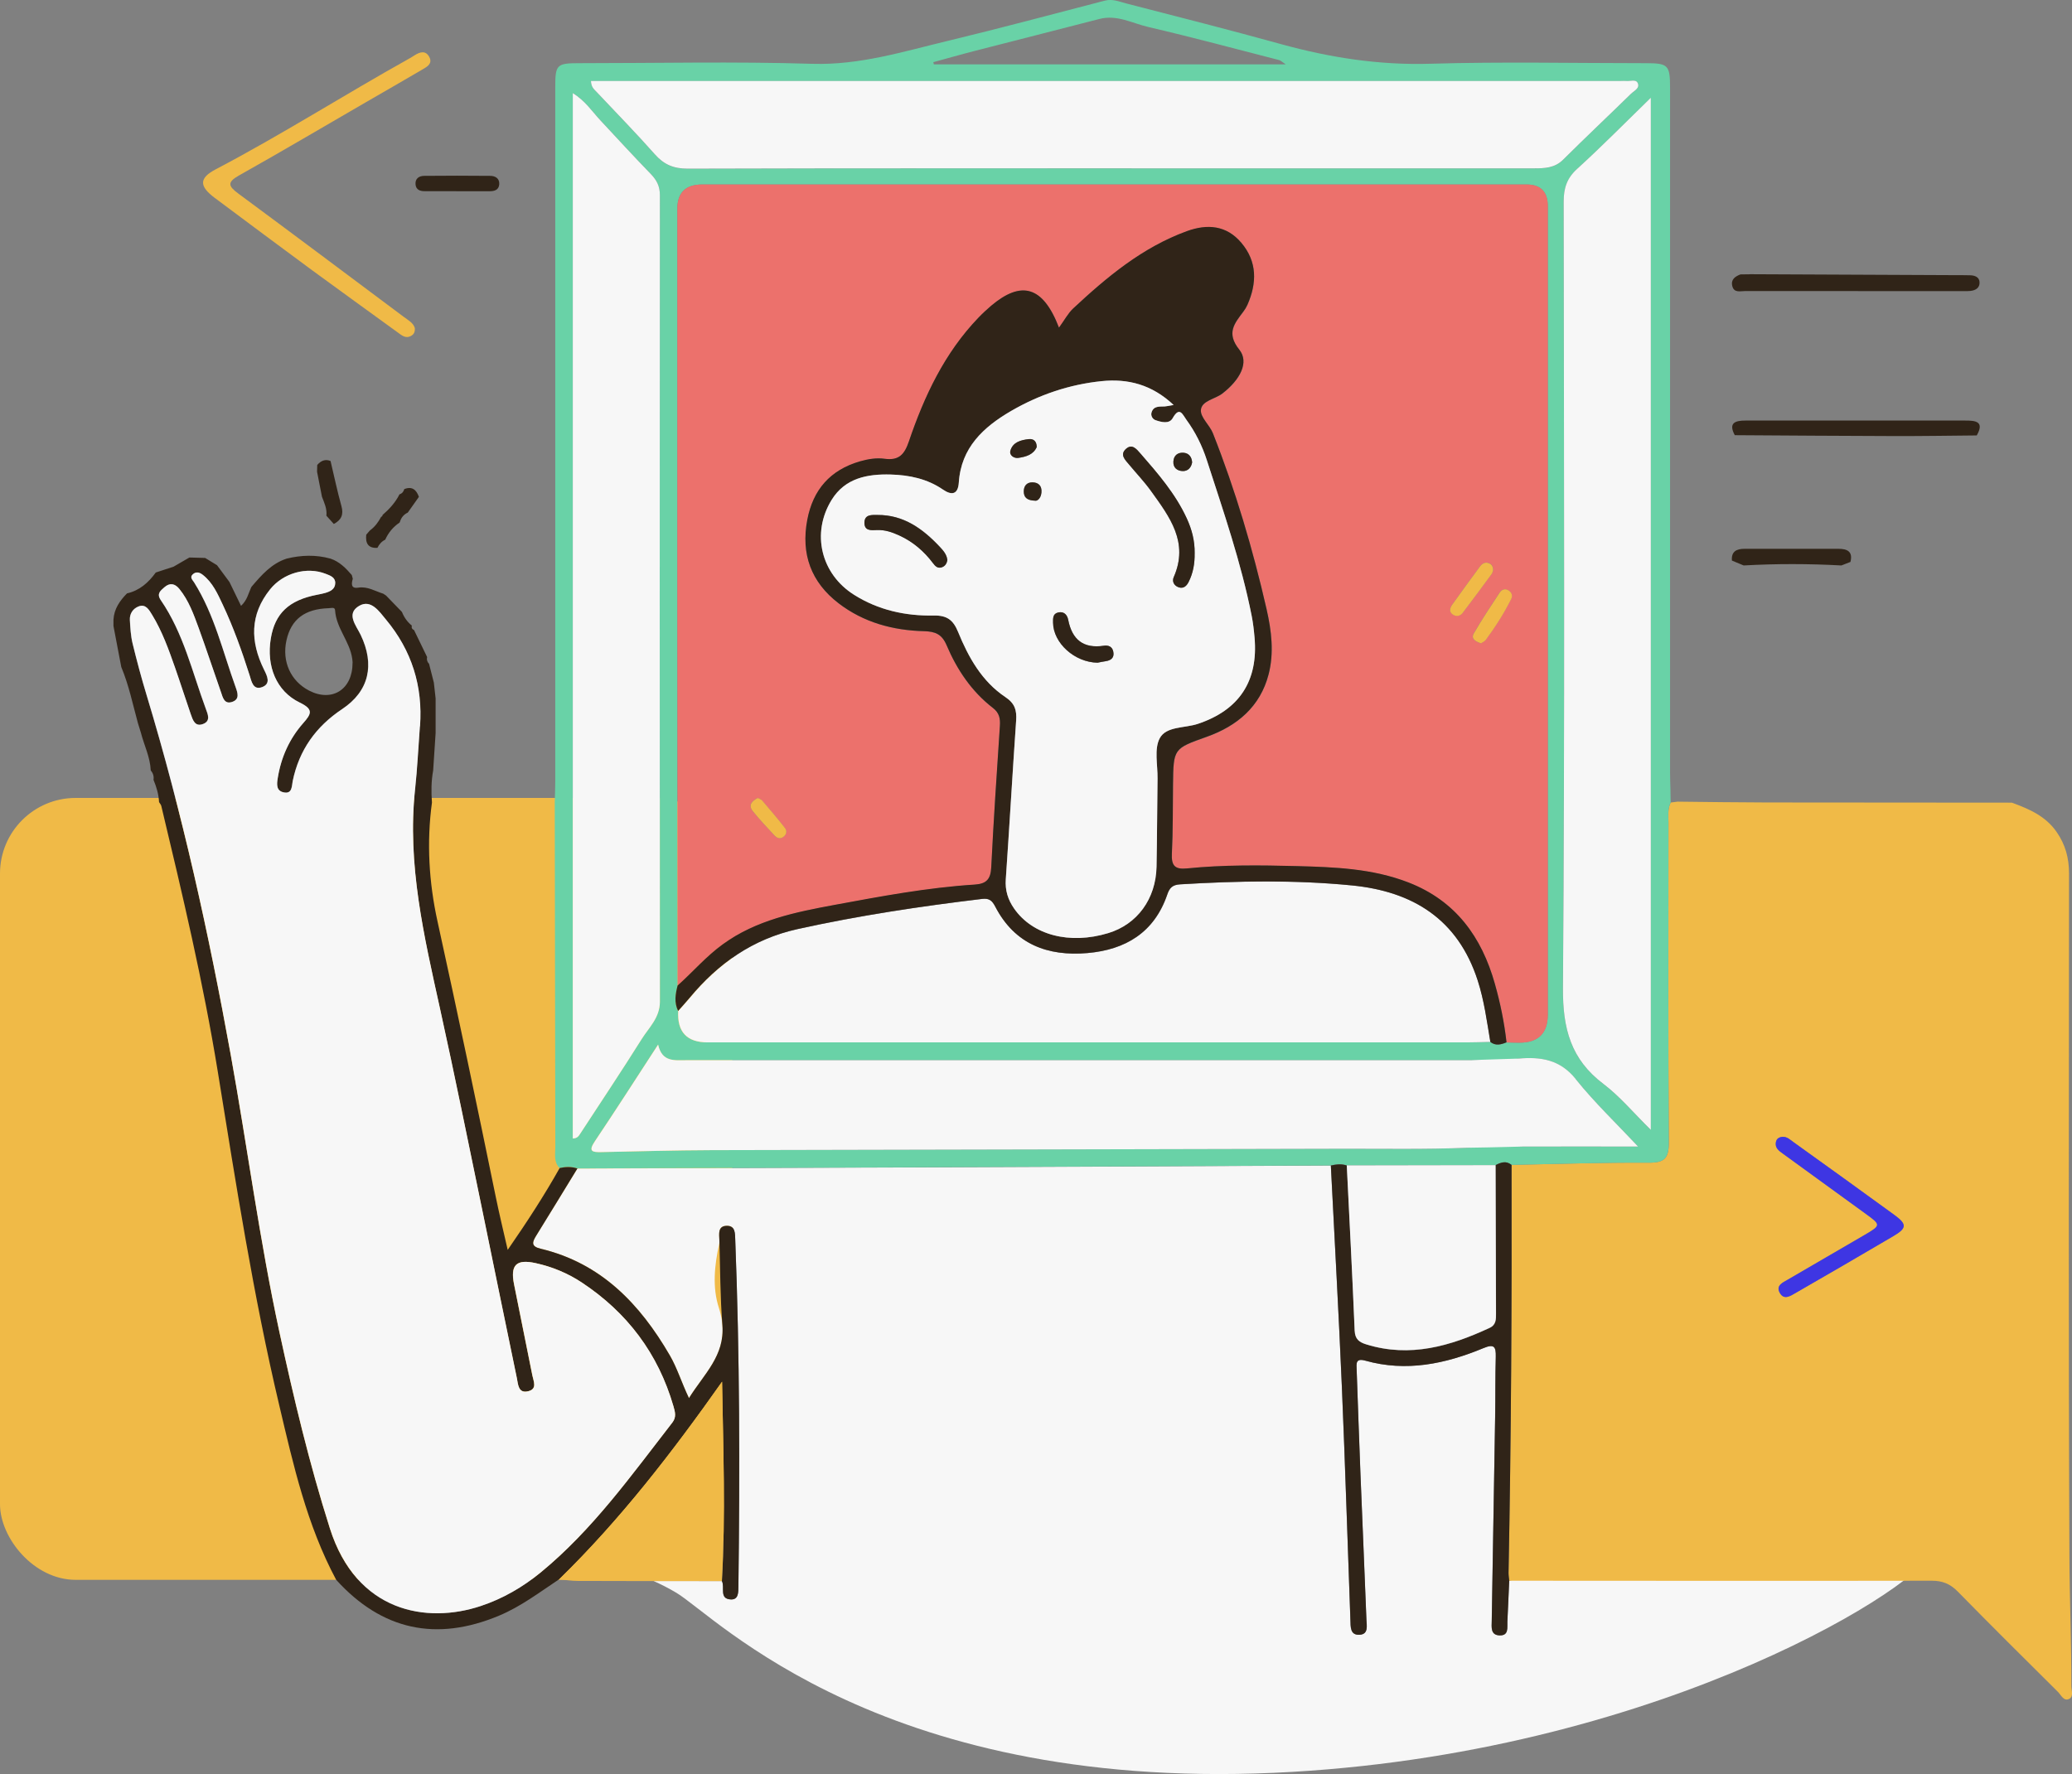
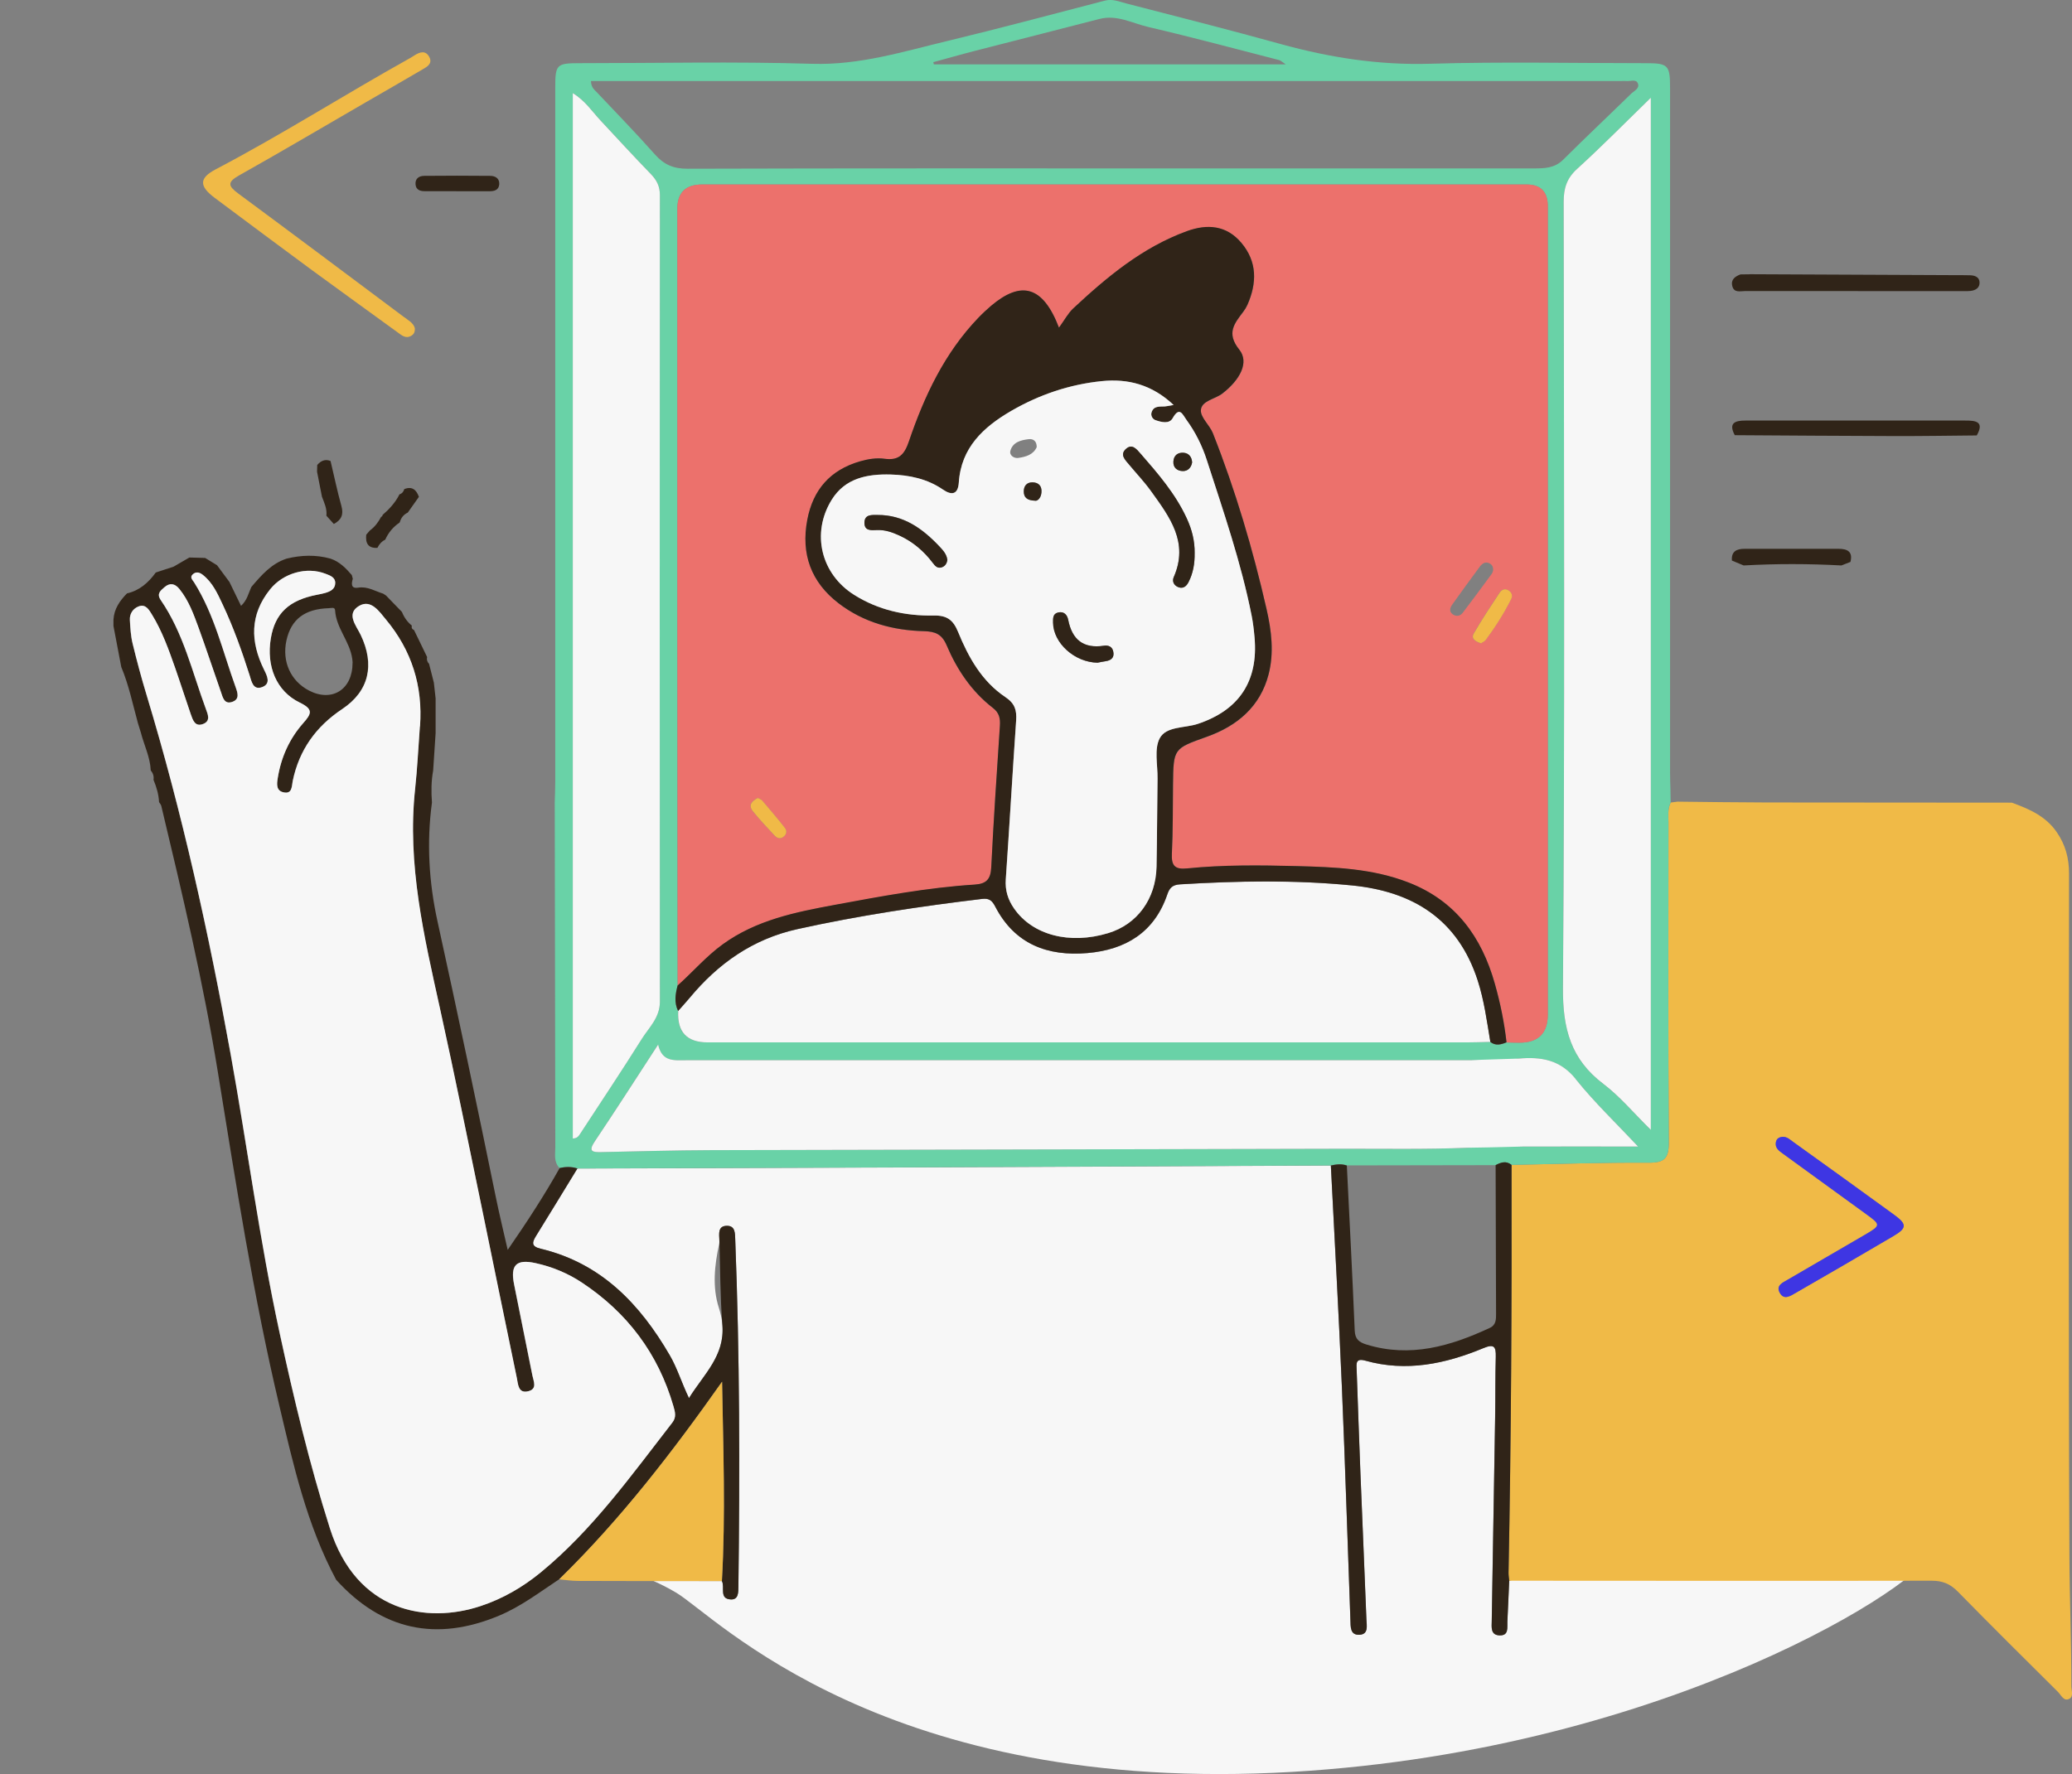
<svg xmlns="http://www.w3.org/2000/svg" id="Layer_1" data-name="Layer 1" viewBox="0 0 328.53 281.36">
  <rect x="0" y="0" width="328.53" height="281.36" fill="#808080" stroke="none" />
  <defs>
    <style> .cls-1 { fill: #f7f7f7; } .cls-1, .cls-2, .cls-3, .cls-4, .cls-5, .cls-6 { stroke-width: 0px; } .cls-2 { fill: #302418; } .cls-3 { fill: #3e36e3; } .cls-4 { fill: #69d2a7; } .cls-5 { fill: #f0ba47; } .cls-6 { fill: #ec716c; } </style>
  </defs>
-   <rect class="cls-5" y="126.55" width="116.11" height="124.01" rx="12" ry="12" />
  <path class="cls-1" d="m85.7,198.04c9.6,2.28,15.76,8.75,20.51,16.93,1.17,2.02,1.83,4.25,3.03,6.77,2.81-4.5,6.87-7.69,4.74-14.32-1.06-3.29-.69-6.76.05-10.14.2-.93-.57-2.85,1.21-2.87,1.39-.02,1.3,1.27,1.34,2.24.71,18.3.73,36.61.5,54.92-.01.92.04,2.14-1.17,2.1-1.95-.07-.93-1.95-1.45-2.92-3.61,0-7.22-.01-10.84-.01,1.22.54,2.43,1.16,3.62,1.87,6.29,3.75,33.02,32.21,97.75,28.4,59.81-3.52,100.88-30.41,101.22-34.96.14-1.86-52.05-.17-51.44-1.78.65-14.87-12.32,6.43-15.48,6.43-.1,2.15-.18,4.31-.29,6.46-.05.94.28,2.27-1.26,2.21-1.42-.06-1.24-1.3-1.22-2.28.18-10.81.36-21.63.54-32.44.05-3.16.01-6.32.1-9.49.04-1.6-.28-2.05-1.96-1.35-6.02,2.5-12.23,3.81-18.71,1.99-1.6-.45-1.42.49-1.39,1.43.2,5.49.38,10.98.6,16.46.31,7.73.65,15.46.95,23.19.04.95.35,2.3-1.07,2.39-1.55.1-1.43-1.29-1.47-2.36-.45-12.3-.83-24.61-1.35-36.91-.5-11.72-1.16-23.43-1.75-35.15-22.86.11-45.72.22-68.58.31-16.96.07-33.92.11-50.88.17-2.17,3.54-4.32,7.09-6.51,10.61-.63,1.02-.91,1.72.66,2.1Z" />
  <path class="cls-5" d="m318.96,127.29c2.74,1,5.37,2.11,7.14,4.67,1.39,2,1.96,4.14,1.96,6.56-.02,36.06-.1,72.13.06,108.19.03,6.89.32,13.8.31,20.7,0,.7.41,1.69-.39,2.05-.83.38-1.24-.63-1.73-1.12-5.32-5.28-10.64-10.56-15.89-15.92-1.2-1.22-2.43-1.73-4.16-1.72-22.32.04-44.64.01-66.96,0-.04-.41-.11-.82-.11-1.23.41-21.57.53-43.14.48-64.72,7.24-.14,14.47-.4,21.71-.35,2.53.02,3.24-.67,3.22-3.22-.11-16.9-.06-33.8-.05-50.71,0-1.07-.16-2.17.35-3.19.36-.05.72-.1,1.08-.14,4.72.05,9.45.12,14.17.13,12.94.02,25.87.02,38.81.03Zm-36.33,53c-.55.05-.95.28-1.06.87-.16.92.5,1.36,1.1,1.79,4.43,3.23,8.87,6.44,13.3,9.66,2.24,1.63,2.24,1.74-.25,3.2-4.08,2.39-8.18,4.75-12.27,7.14-.77.45-1.88.9-1.29,2.03.68,1.3,1.72.55,2.56.06,5.18-2.99,10.35-5.98,15.49-9.01,2.14-1.26,2.16-1.88.12-3.37-5.3-3.87-10.63-7.69-15.96-11.52-.53-.38-1.01-.88-1.75-.85Z" />
  <path class="cls-4" d="m264.89,127.28c-.51,1.02-.35,2.12-.35,3.19,0,16.9-.06,33.8.05,50.71.02,2.54-.69,3.23-3.22,3.22-7.23-.05-14.47.21-21.71.35-.86-.7-1.7-.4-2.54.04-7.86.01-15.72.03-23.58.04-.85-.29-1.69-.18-2.53,0-22.86.11-45.72.22-68.58.31-16.96.07-33.92.11-50.88.17-.94-.31-1.88-.28-2.83-.07-.95-.96-.67-2.18-.67-3.32-.04-18.23-.06-36.46-.09-54.69.03-1.08.08-2.16.08-3.24,0-36.72,0-73.43,0-110.15,0-3.59.22-3.82,3.79-3.82,12.32,0,24.66-.28,36.97.1,7.52.23,14.45-1.95,21.53-3.65,8.31-2,16.57-4.22,24.85-6.37,1.23-.32,2.32.17,3.41.45,8.2,2.11,16.41,4.2,24.57,6.46,7.73,2.13,15.5,3.34,23.6,3.1,11.4-.34,22.81-.09,34.22-.09,3.51,0,3.82.32,3.82,3.86,0,36.22,0,72.43,0,108.65,0,.91.04,1.83.06,2.74.01.67.02,1.33.03,2Zm-157.37,33.06q-.28,4.98,4.65,4.98c40.12,0,80.25,0,120.37,0,1.25,0,2.5-.05,3.74-.08.84.69,1.72.45,2.59.09.67.02,1.33.04,2,.04q4.53.01,4.54-4.46c0-42.73,0-85.46,0-128.2q0-3.45-3.37-3.45c-43.57,0-87.14,0-130.71,0q-3.93,0-3.94,3.86c0,20.74,0,41.48,0,62.22,0,20.32.03,40.65.05,60.97-.36,1.35-.57,2.7.07,4.03ZM93.7,12.84c.03,1.04.54,1.38.92,1.78,3.08,3.28,6.23,6.49,9.21,9.86,1.44,1.63,2.96,2.29,5.18,2.28,26.58-.08,53.15-.05,79.73-.05,18.16,0,36.32,0,54.49,0,1.67,0,3.28-.04,4.62-1.38,3.54-3.52,7.18-6.95,10.75-10.44.49-.48,1.47-.88,1.07-1.72-.31-.66-1.21-.24-1.84-.32-.25-.03-.5,0-.75,0-53.57,0-107.14,0-160.71,0-.83,0-1.65,0-2.67,0Zm168.04,166.34V15.51c-4.15,4.04-7.82,7.77-11.68,11.28-1.64,1.5-2.14,3.08-2.14,5.23.06,41.56.19,83.12-.11,124.68-.05,6.43,1.26,11.33,6.44,15.24,2.61,1.97,4.74,4.56,7.48,7.25Zm-170.92,1.37c.69,0,.92-.35,1.14-.7,3.27-5.01,6.6-9.99,9.78-15.06,1.16-1.85,2.89-3.39,2.89-5.93-.04-42.64-.03-85.29,0-127.93,0-1.37-.48-2.34-1.4-3.3-2.72-2.81-5.37-5.69-8.03-8.55-1.33-1.43-2.42-3.11-4.38-4.32v165.78Zm13.52-14.88c-3.48,5.35-6.71,10.39-10.04,15.35-1.1,1.64-.34,1.73,1.05,1.7,5.82-.12,11.64-.29,17.47-.31,33.22-.09,66.44-.12,99.65-.22,7.65-.02,15.31.17,22.96-.29,1.49-.09,2.04-.4,1.86-2.03-.29-2.72-.29-5.48-.4-8.22-.14-3.42-.2-3.5-3.54-3.5-41.54,0-83.09,0-124.63,0-1.82,0-3.77.31-4.39-2.48ZM203.87,10.21c-.65-.43-.83-.63-1.05-.68-6.91-1.78-13.8-3.63-20.75-5.25-2.54-.59-4.97-2-7.76-1.27-6.59,1.71-13.19,3.37-19.78,5.07-2.19.56-4.36,1.19-6.55,1.78.03.12.06.24.09.35h55.79Zm55.86,171.62c-3.37-3.6-6.88-6.95-9.89-10.69-2.49-3.1-5.54-3.56-9.06-3.25-.89.08-1.73.12-1.65,1.33.26,3.73.55,7.46.79,11.19.07,1.06.59,1.44,1.6,1.43,6.14-.02,12.29,0,18.21,0Z" />
  <path class="cls-2" d="m88.72,185.25c.95-.21,1.9-.24,2.83.07-2.17,3.54-4.32,7.09-6.51,10.62-.63,1.02-.91,1.72.66,2.1,9.6,2.28,15.76,8.75,20.51,16.93,1.17,2.02,1.83,4.25,3.03,6.77,2.39-3.83,5.69-6.71,5.3-11.58-.36-4.47-.34-8.98-.48-13.47-.03-.97-.28-2.26,1.18-2.28,1.39-.02,1.3,1.27,1.34,2.24.71,18.3.73,36.61.5,54.92-.01.92.04,2.14-1.17,2.1-1.95-.07-.93-1.95-1.45-2.92.59-10.53.2-21.06.03-31.62-7.88,11.18-16.11,21.86-25.83,31.34-3.1,2.05-6.04,4.31-9.53,5.77-9.94,4.16-18.58,2.32-25.83-5.69-4.64-8.67-6.78-18.17-9.01-27.62-4.14-17.48-6.88-35.21-9.75-52.92-2.3-14.19-5.62-28.19-8.96-42.17-.05-.23-.24-.42-.36-.63-.06-1.23-.41-2.4-.88-3.53.09-.57-.08-1.07-.44-1.5-.09-2.1-1.05-3.98-1.56-5.97-.16-.51-.31-1.01-.47-1.52-.82-2.99-1.44-6.03-2.64-8.9-.41-2.17-.83-4.34-1.24-6.51,0-.33,0-.67,0-1,.1-1.71,1-3,2.15-4.17,1.99-.45,3.4-1.71,4.56-3.31.94-.31,1.89-.62,2.83-.93.83-.48,1.66-.97,2.5-1.45.83.02,1.67.05,2.5.07.63.38,1.25.77,1.88,1.15.66.89,1.31,1.77,1.97,2.66.59,1.23,1.19,2.46,1.84,3.79.98-.91,1.17-1.99,1.61-2.94,0,0,.08-.12.08-.12,1.56-1.83,3.13-3.64,5.53-4.43,2.32-.57,4.64-.65,6.97,0,1.42.48,2.42,1.5,3.37,2.6.05.2.11.39.16.59-.23.79-.32,1.6.86,1.41,1.49-.23,2.67.56,3.97.96.15.1.3.2.45.3.82.85,1.65,1.7,2.47,2.55,0,0,.06.09.06.09.34.84.85,1.55,1.55,2.12-.09.34.03.57.35.71.69,1.42,1.38,2.85,2.07,4.27-.09.42.01.78.31,1.08.25.99.51,1.99.76,2.98.09.84.19,1.68.28,2.51v5.5c-.13,1.98-.26,3.96-.39,5.94-.31,1.68-.32,3.37-.19,5.07-.86,6.34-.48,12.67.88,18.85,3.19,14.53,6.25,29.08,9.23,43.66.54,2.65,1.18,5.29,1.9,8.44,3.12-4.51,5.81-8.66,8.24-12.98Zm-22.14-70.05c.47-6.38-1.32-12.04-5.39-16.93-1.07-1.28-2.38-3.28-4.26-2.18-2.12,1.25-.48,3.11.24,4.59,2.28,4.75,1.34,8.94-2.93,11.78-4.17,2.77-6.82,6.49-7.84,11.4-.17.81-.06,2.12-1.47,1.8-1.15-.26-1.07-1.26-.91-2.24.53-3.29,1.85-6.23,4.03-8.72,1.28-1.45,1.71-2.19-.53-3.27-3.73-1.8-5.32-5.78-4.6-10.16.66-3.99,2.89-6.09,7.37-6.95.41-.08.82-.15,1.22-.27.84-.24,1.64-.61,1.63-1.61,0-.91-.84-1.17-1.53-1.44-3.01-1.18-6.72-.11-8.79,2.46-3.25,4.03-3.16,8.3-.97,12.74.49.99,1.13,2.23-.29,2.77-1.47.55-1.69-.92-2.01-1.91-1.21-3.8-2.55-7.56-4.25-11.17-.81-1.72-1.59-3.5-3.16-4.72-.5-.39-1.07-.55-1.58-.09-.54.48-.04.89.21,1.29,3.23,5.14,4.56,11.03,6.59,16.64.32.9.65,1.91-.56,2.31-1.27.43-1.49-.73-1.78-1.56-1.18-3.37-2.29-6.77-3.52-10.13-.8-2.18-1.58-4.39-3.08-6.23-.68-.83-1.49-1.03-2.37-.26-.63.56-1.27,1.02-.56,2.05,3.59,5.23,4.97,11.39,7.13,17.22.31.84.8,1.9-.38,2.39-1.35.55-1.69-.63-2.02-1.57-.84-2.44-1.62-4.89-2.47-7.32-1.01-2.9-2.05-5.81-3.67-8.44-.45-.74-.98-1.73-2.1-1.3-.91.34-1.46,1.15-1.4,2.17.07,1.24.14,2.51.43,3.71.67,2.74,1.4,5.48,2.22,8.18,5.67,18.73,9.86,37.8,13.34,57.03,2.65,14.65,4.57,29.42,7.72,43.98,2.27,10.49,4.75,20.9,8,31.14,4.23,13.34,15.35,15.18,23.92,12.33,3.5-1.16,6.67-3,9.52-5.34,8.25-6.78,14.39-15.43,20.87-23.77.67-.86.43-1.68.16-2.59-2.42-8.34-7.32-14.83-14.53-19.61-2.24-1.48-4.71-2.5-7.32-3.07-3.09-.68-4.03.31-3.41,3.38.97,4.81,1.93,9.62,2.9,14.43.19.94.8,2.13-.63,2.5-1.63.42-1.63-1.09-1.83-2.06-1.84-8.79-3.61-17.59-5.43-26.39-2.23-10.75-4.39-21.51-6.76-32.23-2.53-11.47-5.23-22.9-3.95-34.8.35-3.31.51-6.64.76-9.96Zm-10.67-10.07c-.01-.15-.02-.4-.06-.65-.38-2.75-2.55-4.86-2.72-7.69-.03-.56-.62-.34-1.02-.33-3.8.12-5.95,1.76-6.69,5.1-.74,3.35.66,6.45,3.59,7.97,3.63,1.87,6.89-.16,6.89-4.4Z" />
  <path class="cls-5" d="m65.77,51.99c.05.64-.13.99-.51,1.23-.92.58-1.56-.04-2.23-.52-4.48-3.26-8.98-6.49-13.45-9.77-5.19-3.82-10.35-7.68-15.51-11.53-2.52-1.88-2.53-3.15.16-4.56,10.44-5.48,20.38-11.82,30.67-17.56.29-.16.57-.34.85-.52.86-.54,1.76-.8,2.33.3.53,1.02-.34,1.52-1.05,1.93-3.01,1.77-6.04,3.5-9.06,5.25-6.69,3.87-13.34,7.81-20.08,11.59-1.96,1.1-1.65,1.72-.1,2.87,8.75,6.47,17.46,13,26.18,19.52.72.54,1.56.98,1.79,1.78Z" />
  <path class="cls-2" d="m275.06,69.02c-1.05-1.96.07-2.32,1.7-2.32,3.82,0,7.63,0,11.45,0,7.8,0,15.59,0,23.39,0,1.59,0,3.1.11,1.83,2.36-4.32.04-8.64.11-12.96.1-8.47-.02-16.94-.09-25.41-.14Z" />
  <path class="cls-2" d="m277.48,43.49c10.99.05,21.97.1,32.96.15.67,0,1.33,0,2,.02.72.03,1.39.3,1.43,1.09.05.89-.6,1.3-1.44,1.39-.33.04-.67.03-1,.03-11.58,0-23.15,0-34.73-.01-.76,0-1.77.34-2.04-.82-.24-1.03.47-1.5,1.3-1.82.5,0,1.01-.01,1.51-.02Z" />
  <path class="cls-2" d="m274.61,88.91c-.13-1.47.76-1.87,2-1.87,4.97,0,9.94,0,14.91,0,1.38,0,2.3.44,1.88,2.08-.48.19-.96.37-1.43.56-5.17-.28-10.33-.29-15.5,0-.62-.26-1.24-.52-1.85-.77Z" />
  <path class="cls-2" d="m58.08,84.79c.19-.22.37-.43.56-.65.78-.57,1.35-1.32,1.79-2.17.15-.05.22-.15.23-.3,1.08-.94,2.04-1.98,2.68-3.27.42-.13.65-.43.76-.83,1.25-.49,1.92.11,2.32,1.23-.59.83-1.18,1.67-1.77,2.5-.65.3-1.05.81-1.25,1.49,0,0-.06.1-.06.1-1.01.68-1.76,1.59-2.26,2.7-.57.28-.96.73-1.24,1.3-1.51.08-1.91-.78-1.77-2.09Z" />
  <path class="cls-2" d="m72.31,30.32c-1.66,0-3.32,0-4.98,0-.74,0-1.35-.22-1.44-1.04-.1-.95.54-1.38,1.36-1.39,3.48-.04,6.97-.03,10.45,0,.81,0,1.51.38,1.46,1.32-.06.96-.81,1.13-1.62,1.12-1.74-.01-3.48,0-5.23,0Z" />
  <path class="cls-2" d="m51.75,81.81c.13-1.09-.32-2.04-.7-3.02l-.78-3.98c0-.35.02-.71.03-1.07.57-.65,1.24-.98,2.11-.63.57,2.39,1.07,4.8,1.73,7.17.38,1.36-.05,2.21-1.21,2.82-.39-.43-.78-.86-1.17-1.3Z" />
  <path class="cls-2" d="m237.13,184.79c.84-.44,1.68-.74,2.54-.04.05,21.57-.06,43.15-.48,64.72,0,.41.07.82.11,1.23-.1,2.15-.18,4.31-.29,6.46-.05.94.28,2.27-1.26,2.21-1.42-.06-1.24-1.3-1.22-2.28.18-10.81.37-21.63.54-32.44.05-3.16.01-6.32.1-9.49.04-1.6-.28-2.05-1.96-1.35-6.02,2.5-12.23,3.81-18.71,1.99-1.6-.45-1.42.49-1.39,1.43.2,5.49.38,10.98.6,16.46.31,7.73.65,15.46.95,23.19.04.95.35,2.3-1.07,2.39-1.55.1-1.43-1.29-1.47-2.36-.45-12.3-.83-24.61-1.35-36.91-.5-11.72-1.16-23.43-1.75-35.15.84-.19,1.69-.3,2.53,0,.43,8.73.89,17.46,1.25,26.19.06,1.39.73,1.85,1.87,2.2,6.92,2.13,13.29.27,19.53-2.63,1.05-.49,1.01-1.39,1.01-2.32-.03-7.83-.05-15.65-.07-23.48Z" />
  <path class="cls-5" d="m88.66,250.48c9.71-9.48,17.95-20.17,25.83-31.34.18,10.56.57,21.09-.03,31.62-7.62,0-15.23,0-22.85-.03-.98,0-1.97-.16-2.95-.25Z" />
  <path class="cls-3" d="m282.63,180.3c.74-.03,1.22.47,1.75.85,5.32,3.83,10.66,7.65,15.96,11.52,2.05,1.49,2.02,2.11-.12,3.37-5.15,3.04-10.32,6.03-15.49,9.01-.84.48-1.89,1.23-2.56-.06-.59-1.13.52-1.58,1.29-2.03,4.08-2.39,8.18-4.75,12.27-7.14,2.49-1.46,2.5-1.57.25-3.2-4.43-3.23-8.88-6.43-13.3-9.66-.59-.43-1.26-.88-1.1-1.79.1-.59.51-.81,1.06-.87Z" />
  <path class="cls-6" d="m107.45,156.31c-.02-20.32-.04-40.65-.05-60.97,0-20.74,0-41.48,0-62.22q0-3.86,3.94-3.86c43.57,0,87.14,0,130.71,0q3.37,0,3.37,3.45c0,42.73,0,85.46,0,128.2q0,4.47-4.54,4.46c-.67,0-1.33-.03-2-.04-.36-3.15-.99-6.25-1.85-9.29-2.1-7.43-6.22-13.15-13.68-16.06-5.71-2.22-11.69-2.44-17.68-2.6-5.82-.15-11.66-.22-17.47.37-1.9.19-2.47-.44-2.38-2.33.18-3.66.13-7.32.18-10.99.07-5.7.07-5.67,5.38-7.57,4.82-1.72,8.45-4.79,9.77-9.87.89-3.42.47-6.94-.32-10.38-2.17-9.49-4.92-18.81-8.5-27.87-.51-1.3-2-2.52-1.91-3.69.11-1.48,2.22-1.72,3.39-2.61,2.82-2.16,4.31-4.95,2.7-6.97-2.11-2.64-.75-4.16.65-6.04.25-.33.47-.69.64-1.07,1.52-3.46,1.57-6.84-.97-9.84-2.34-2.77-5.37-3.03-8.64-1.84-7.04,2.56-12.65,7.24-18.02,12.26-.81.76-1.35,1.8-2.25,3.04-2.55-6.66-6.01-7.5-10.77-3.46-.7.59-1.37,1.22-2,1.88-5.37,5.59-8.58,12.42-11.03,19.63-.69,2.03-1.54,3.06-3.83,2.75-1.29-.18-2.63.03-3.94.41-4.72,1.38-7.44,4.49-8.34,9.27-1.03,5.43.61,9.9,4.97,13.24,3.96,3.03,8.62,4.29,13.54,4.42,1.8.05,2.84.48,3.59,2.25,1.64,3.87,3.96,7.33,7.34,9.93,1,.77,1.18,1.67,1.1,2.83-.5,7.47-1.01,14.94-1.37,22.42-.09,1.88-.74,2.64-2.62,2.76-7.48.48-14.85,1.87-22.21,3.22-6.2,1.14-12.43,2.39-17.74,6.25-2.64,1.92-4.74,4.39-7.16,6.54Zm129.3-65.87c.02-.56-.19-.9-.59-1.1-.66-.32-1.15.04-1.51.51-1.49,2-2.95,4.02-4.39,6.04-.36.5-.53,1.11.08,1.54.53.38,1.17.3,1.57-.22,1.56-2.04,3.08-4.12,4.61-6.19.14-.19.19-.45.24-.6Zm-1.94,11.59c.25-.17.58-.31.76-.55,1.52-2.06,2.89-4.2,4.03-6.49.26-.52.08-1-.36-1.31-.58-.42-1.14-.21-1.49.33-1.39,2.13-2.82,4.25-4.09,6.46-.5.88.32,1.28,1.14,1.56Zm-114.68,24.52c-.85.48-1.58,1.07-.78,2.09,1.07,1.35,2.27,2.59,3.44,3.86.35.38.8.61,1.32.29.61-.38.71-1,.33-1.49-1.15-1.49-2.39-2.92-3.61-4.35-.15-.17-.41-.24-.7-.4Z" />
  <path class="cls-1" d="m236.3,165.24c-1.25.03-2.5.08-3.74.08-40.12,0-80.25,0-120.37,0q-4.93,0-4.65-4.98c.6-.69,1.22-1.36,1.81-2.06,4.53-5.47,10.03-9.36,17.11-10.92,9.68-2.14,19.46-3.61,29.29-4.79,1.16-.14,1.6.32,2.08,1.24,3.08,5.95,8.29,7.89,14.6,7.35,6.03-.52,10.6-3.26,12.66-9.28.37-1.08.84-1.55,2.06-1.62,9.07-.54,18.14-.72,27.2.17,9.71.95,16.82,5.37,19.96,15.06,1.03,3.18,1.46,6.48,2.01,9.76Z" />
-   <path class="cls-1" d="m93.7,12.84c1.02,0,1.84,0,2.67,0,53.57,0,107.14,0,160.71,0,.25,0,.5-.03.75,0,.63.08,1.53-.33,1.84.32.4.84-.58,1.24-1.07,1.72-3.57,3.49-7.21,6.92-10.75,10.44-1.34,1.34-2.95,1.38-4.62,1.38-18.16,0-36.32,0-54.49,0-26.58,0-53.15-.03-79.73.05-2.21,0-3.74-.65-5.18-2.28-2.98-3.37-6.13-6.58-9.21-9.86-.38-.41-.89-.74-.92-1.78Z" />
  <path class="cls-1" d="m261.74,179.18c-2.74-2.69-4.88-5.28-7.48-7.25-5.19-3.91-6.49-8.81-6.44-15.24.3-41.56.16-83.12.11-124.68,0-2.15.49-3.73,2.14-5.23,3.86-3.51,7.53-7.24,11.68-11.28v163.68Z" />
  <path class="cls-1" d="m90.82,180.55V14.77c1.96,1.2,3.05,2.89,4.38,4.32,2.66,2.86,5.31,5.74,8.03,8.55.92.96,1.4,1.93,1.4,3.3-.03,42.64-.04,85.29,0,127.93,0,2.54-1.73,4.08-2.89,5.93-3.18,5.07-6.51,10.05-9.78,15.06-.23.35-.46.69-1.14.7Z" />
  <path class="cls-2" d="m236.3,165.24c-.55-3.28-.98-6.58-2.01-9.76-3.14-9.68-10.25-14.11-19.96-15.06-9.06-.89-18.13-.72-27.2-.17-1.23.07-1.7.55-2.06,1.62-2.05,6.02-6.63,8.76-12.66,9.28-6.3.54-11.51-1.4-14.6-7.35-.48-.92-.92-1.38-2.08-1.24-9.83,1.18-19.61,2.65-29.29,4.79-7.08,1.57-12.57,5.45-17.11,10.92-.58.7-1.2,1.37-1.81,2.06-.65-1.33-.43-2.68-.08-4.03,2.41-2.15,4.51-4.62,7.16-6.54,5.31-3.85,11.53-5.1,17.74-6.25,7.35-1.36,14.72-2.75,22.21-3.22,1.89-.12,2.53-.88,2.62-2.76.37-7.48.88-14.95,1.37-22.42.08-1.16-.1-2.06-1.1-2.83-3.38-2.61-5.7-6.07-7.34-9.93-.75-1.77-1.79-2.2-3.59-2.25-4.92-.12-9.58-1.38-13.54-4.42-4.36-3.34-6-7.81-4.97-13.24.91-4.78,3.63-7.9,8.34-9.27,1.31-.38,2.66-.59,3.94-.41,2.28.31,3.14-.73,3.83-2.75,2.45-7.21,5.66-14.04,11.03-19.63.63-.66,1.31-1.28,2-1.88,4.77-4.03,8.22-3.19,10.77,3.46.9-1.24,1.44-2.28,2.25-3.04,5.37-5.01,10.98-9.69,18.02-12.26,3.27-1.19,6.3-.93,8.64,1.84,2.54,3,2.49,6.38.97,9.84-.17.38-.39.74-.64,1.07-1.4,1.87-2.77,3.4-.65,6.04,1.61,2.01.12,4.8-2.7,6.97-1.16.89-3.28,1.13-3.39,2.61-.09,1.17,1.4,2.39,1.91,3.69,3.58,9.06,6.33,18.38,8.5,27.87.79,3.45,1.21,6.96.32,10.38-1.32,5.08-4.95,8.15-9.77,9.87-5.31,1.89-5.31,1.86-5.38,7.57-.04,3.66,0,7.33-.18,10.99-.09,1.89.48,2.52,2.38,2.33,5.81-.59,11.65-.52,17.47-.37,5.98.16,11.97.38,17.68,2.6,7.47,2.91,11.59,8.63,13.68,16.06.86,3.04,1.5,6.14,1.85,9.29-.88.36-1.75.6-2.6-.09Zm-50.22-101.01c-3.44-3.24-7.24-4.21-11.42-3.78-5.11.52-9.92,2.16-14.35,4.73-4.39,2.55-7.93,5.81-8.29,11.36-.12,1.91-1.13,2.06-2.51,1.11-2.5-1.72-5.36-2.31-8.28-2.39-3.69-.1-7.23.54-9.38,4.03-3.25,5.28-1.69,11.74,3.57,15.05,3.85,2.42,8.16,3.36,12.62,3.28,2.13-.04,3.1.73,3.86,2.59,1.65,4.04,3.79,7.86,7.51,10.35,1.52,1.01,1.81,2.09,1.7,3.71-.58,8.39-1.06,16.78-1.64,25.17-.12,1.77.34,3.26,1.33,4.67,2.93,4.2,8.79,5.73,14.91,3.88,4.59-1.39,7.55-5.41,7.66-10.53.1-4.66.1-9.33.16-13.99.03-2.16-.56-4.68.35-6.39,1.02-1.91,3.96-1.58,6.05-2.28,6.53-2.18,9.59-6.77,8.98-13.69-.1-1.16-.24-2.32-.46-3.46-1.66-8.42-4.46-16.51-7.1-24.65-.75-2.31-1.82-4.47-3.25-6.43-.59-.8-1.07-2.19-2.17-.25-.55.96-1.81.63-2.74.31-.43-.15-.78-.69-.61-1.23.33-1.05,1.25-.9,2.08-.94.32-.01.63-.1,1.41-.23Z" />
-   <path class="cls-1" d="m237.13,184.79c.02,7.83.04,15.65.07,23.48,0,.93.04,1.83-1.01,2.32-6.24,2.9-12.61,4.76-19.53,2.63-1.14-.35-1.81-.82-1.87-2.2-.36-8.73-.82-17.46-1.25-26.19,7.86-.01,15.72-.03,23.58-.04Z" />
  <path class="cls-1" d="m249.85,171.14c-2.49-3.1-5.54-3.56-9.06-3.25-2.71.1-5.4.15-7.59.26-41.49,0-82.97,0-124.46,0-1.82,0-3.77.31-4.39-2.48-3.48,5.35-6.71,10.39-10.04,15.35-1.1,1.64-.34,1.73,1.05,1.7,5.82-.12,11.64-.29,17.47-.31,33.22-.09,66.44-.12,99.65-.22,6.74-.02,13.49.12,20.23-.16,4.17-.05,8.26-.19,8.81-.19,6.14-.02,12.29,0,18.21,0-3.37-3.6-6.88-6.95-9.89-10.69Z" />
  <path class="cls-1" d="m66.58,115.2c-.25,3.32-.4,6.65-.76,9.96-1.28,11.9,1.42,23.33,3.95,34.8,2.37,10.72,4.53,21.48,6.76,32.23,1.82,8.79,3.59,17.6,5.43,26.39.2.97.2,2.48,1.83,2.06,1.43-.37.82-1.55.63-2.5-.97-4.81-1.92-9.62-2.9-14.43-.62-3.07.32-4.06,3.41-3.38,2.61.57,5.08,1.59,7.32,3.07,7.21,4.77,12.11,11.27,14.53,19.61.26.91.5,1.73-.16,2.59-6.48,8.34-12.62,16.99-20.87,23.77-2.85,2.34-6.02,4.18-9.52,5.34-8.57,2.85-19.7,1-23.92-12.33-3.25-10.24-5.73-20.65-8-31.14-3.15-14.56-5.08-29.33-7.72-43.98-3.48-19.23-7.67-38.31-13.34-57.03-.82-2.7-1.55-5.43-2.22-8.18-.29-1.2-.36-2.46-.43-3.71-.06-1.02.5-1.83,1.4-2.17,1.12-.42,1.65.57,2.1,1.3,1.62,2.64,2.65,5.54,3.67,8.44.85,2.43,1.63,4.89,2.47,7.32.33.94.67,2.13,2.02,1.57,1.18-.48.69-1.54.38-2.39-2.15-5.83-3.54-11.99-7.13-17.22-.71-1.03-.07-1.5.56-2.05.88-.78,1.69-.58,2.37.26,1.5,1.84,2.28,4.05,3.08,6.23,1.22,3.36,2.33,6.75,3.52,10.13.29.83.51,1.99,1.78,1.56,1.21-.41.88-1.41.56-2.31-2.03-5.61-3.36-11.5-6.59-16.64-.25-.4-.75-.8-.21-1.29.52-.47,1.08-.31,1.58.09,1.57,1.23,2.35,3,3.16,4.72,1.7,3.61,3.04,7.37,4.25,11.17.32.99.54,2.46,2.01,1.91,1.42-.54.78-1.78.29-2.77-2.19-4.44-2.27-8.71.97-12.74,2.07-2.57,5.78-3.64,8.79-2.46.69.27,1.52.53,1.53,1.44,0,1-.8,1.37-1.63,1.61-.4.11-.81.19-1.22.27-4.49.86-6.71,2.95-7.37,6.95-.72,4.38.87,8.36,4.6,10.16,2.24,1.08,1.81,1.82.53,3.27-2.19,2.48-3.51,5.43-4.03,8.72-.16.98-.24,1.98.91,2.24,1.42.32,1.31-.99,1.47-1.8,1.02-4.91,3.67-8.62,7.84-11.4,4.27-2.84,5.21-7.03,2.93-11.78-.72-1.49-2.36-3.35-.24-4.59,1.88-1.1,3.2.9,4.26,2.18,4.07,4.89,5.86,10.55,5.39,16.93Z" />
-   <path class="cls-5" d="m236.75,90.44c-.06.15-.1.41-.24.6-1.52,2.07-3.04,4.14-4.61,6.19-.4.52-1.04.6-1.57.22-.61-.43-.43-1.04-.08-1.54,1.45-2.03,2.91-4.04,4.39-6.04.36-.48.85-.83,1.51-.51.41.2.61.54.59,1.1Z" />
  <path class="cls-5" d="m234.82,102.03c-.82-.28-1.64-.69-1.14-1.56,1.27-2.21,2.69-4.33,4.09-6.46.35-.54.91-.75,1.49-.33.44.31.61.79.36,1.31-1.14,2.29-2.52,4.44-4.03,6.49-.18.25-.51.38-.76.55Z" />
  <path class="cls-5" d="m120.14,126.55c.29.16.55.23.7.4,1.22,1.43,2.45,2.86,3.61,4.35.38.49.28,1.11-.33,1.49-.52.32-.97.09-1.32-.29-1.17-1.27-2.37-2.51-3.44-3.86-.8-1.01-.07-1.6.78-2.09Z" />
  <path class="cls-1" d="m186.08,64.23c-.78.13-1.1.21-1.41.23-.83.04-1.75-.11-2.08.94-.17.54.18,1.08.61,1.23.93.33,2.2.66,2.74-.31,1.1-1.95,1.58-.56,2.17.25,1.43,1.96,2.51,4.12,3.25,6.43,2.63,8.14,5.43,16.23,7.1,24.65.23,1.14.36,2.3.46,3.46.61,6.92-2.45,11.51-8.98,13.69-2.08.7-5.03.36-6.05,2.28-.91,1.7-.32,4.23-.35,6.39-.07,4.66-.07,9.33-.16,13.99-.11,5.12-3.07,9.14-7.66,10.53-6.13,1.86-11.98.32-14.91-3.88-.99-1.42-1.46-2.9-1.33-4.67.58-8.39,1.06-16.78,1.64-25.17.11-1.62-.19-2.7-1.7-3.71-3.73-2.49-5.86-6.3-7.51-10.35-.76-1.86-1.73-2.63-3.86-2.59-4.46.09-8.77-.85-12.62-3.28-5.26-3.31-6.82-9.77-3.57-15.05,2.15-3.49,5.69-4.13,9.38-4.03,2.92.08,5.78.67,8.28,2.39,1.37.94,2.38.8,2.51-1.11.36-5.55,3.91-8.81,8.29-11.36,4.43-2.57,9.24-4.21,14.35-4.73,4.18-.43,7.98.54,11.42,3.78Zm3.34,23.51c.02-1.94-.44-3.74-1.26-5.52-1.8-3.9-4.56-7.09-7.34-10.28-.59-.68-1.3-1.6-2.26-.77-1.08.94-.16,1.77.47,2.53,1.17,1.4,2.43,2.73,3.49,4.21,2.92,4.07,6.01,8.12,3.58,13.62-.29.65,0,1.34.75,1.61.8.29,1.29-.22,1.6-.82.73-1.43.99-2.98.96-4.58Zm-39.21,1.04c-.09-.86-.65-1.48-1.21-2.08-2.69-2.86-5.72-5.06-9.87-5.04-.87,0-2.04-.12-2.06,1.2-.03,1.32,1,1.24,1.97,1.19,1.26-.06,2.43.35,3.58.87,2.16,1,3.9,2.49,5.32,4.38.37.49.77.91,1.45.64.51-.2.75-.62.84-1.18Zm23.86,16.32c.27-.05.75-.16,1.24-.23.88-.13,1.4-.56,1.21-1.51-.16-.8-.76-1.05-1.5-.94-3.24.48-5.03-.96-5.65-4.11-.15-.79-.68-1.39-1.61-1.16-.85.21-.8.93-.79,1.62.04,3.2,3.4,6.3,7.1,6.34Zm-9.69-34.2c0-.94-.54-1.33-1.26-1.25-1.23.14-2.52.46-2.91,1.82-.22.75.58,1.25,1.23,1.16,1.19-.17,2.4-.5,2.94-1.72Zm24.64,2.44c-.05-.86-.51-1.45-1.31-1.53-.91-.09-1.6.38-1.66,1.37-.06,1.01.62,1.52,1.51,1.53.8,0,1.31-.56,1.46-1.37Zm-24.84,6.08c.39,0,.89-.46.95-1.34.08-1.03-.48-1.58-1.46-1.58-.89,0-1.35.59-1.34,1.46.01.84.4,1.42,1.85,1.45Z" />
  <path class="cls-2" d="m189.42,87.73c.03,1.6-.23,3.15-.96,4.58-.31.61-.8,1.11-1.6.82-.76-.28-1.04-.96-.75-1.61,2.43-5.51-.66-9.56-3.58-13.62-1.06-1.48-2.33-2.81-3.49-4.21-.63-.76-1.56-1.59-.47-2.53.96-.83,1.66.09,2.26.77,2.78,3.19,5.54,6.37,7.34,10.28.82,1.77,1.28,3.58,1.25,5.52Z" />
  <path class="cls-2" d="m150.22,88.78c-.09.55-.33.98-.84,1.18-.68.26-1.09-.15-1.45-.64-1.42-1.89-3.16-3.39-5.32-4.38-1.14-.53-2.31-.93-3.58-.87-.97.05-1.99.13-1.97-1.19.03-1.32,1.19-1.2,2.06-1.2,4.15-.03,7.18,2.18,9.87,5.04.57.6,1.12,1.23,1.21,2.08Z" />
  <path class="cls-2" d="m174.07,105.1c-3.71-.04-7.06-3.14-7.1-6.34,0-.68-.06-1.41.79-1.62.93-.23,1.46.37,1.61,1.16.62,3.15,2.41,4.6,5.65,4.11.74-.11,1.34.14,1.5.94.19.94-.33,1.38-1.21,1.51-.49.07-.98.18-1.24.23Z" />
-   <path class="cls-2" d="m164.38,70.9c-.53,1.22-1.74,1.55-2.94,1.72-.66.09-1.45-.41-1.23-1.16.39-1.35,1.68-1.68,2.91-1.82.72-.08,1.25.31,1.26,1.25Z" />
  <path class="cls-2" d="m189.02,73.34c-.14.81-.65,1.38-1.46,1.37-.89-.01-1.58-.52-1.51-1.53.06-.99.75-1.46,1.66-1.37.8.08,1.26.67,1.31,1.53Z" />
  <path class="cls-2" d="m164.18,79.41c-1.45-.03-1.84-.62-1.85-1.45-.01-.86.45-1.45,1.34-1.46.98,0,1.54.55,1.46,1.58-.07.88-.56,1.34-.95,1.34Z" />
</svg>